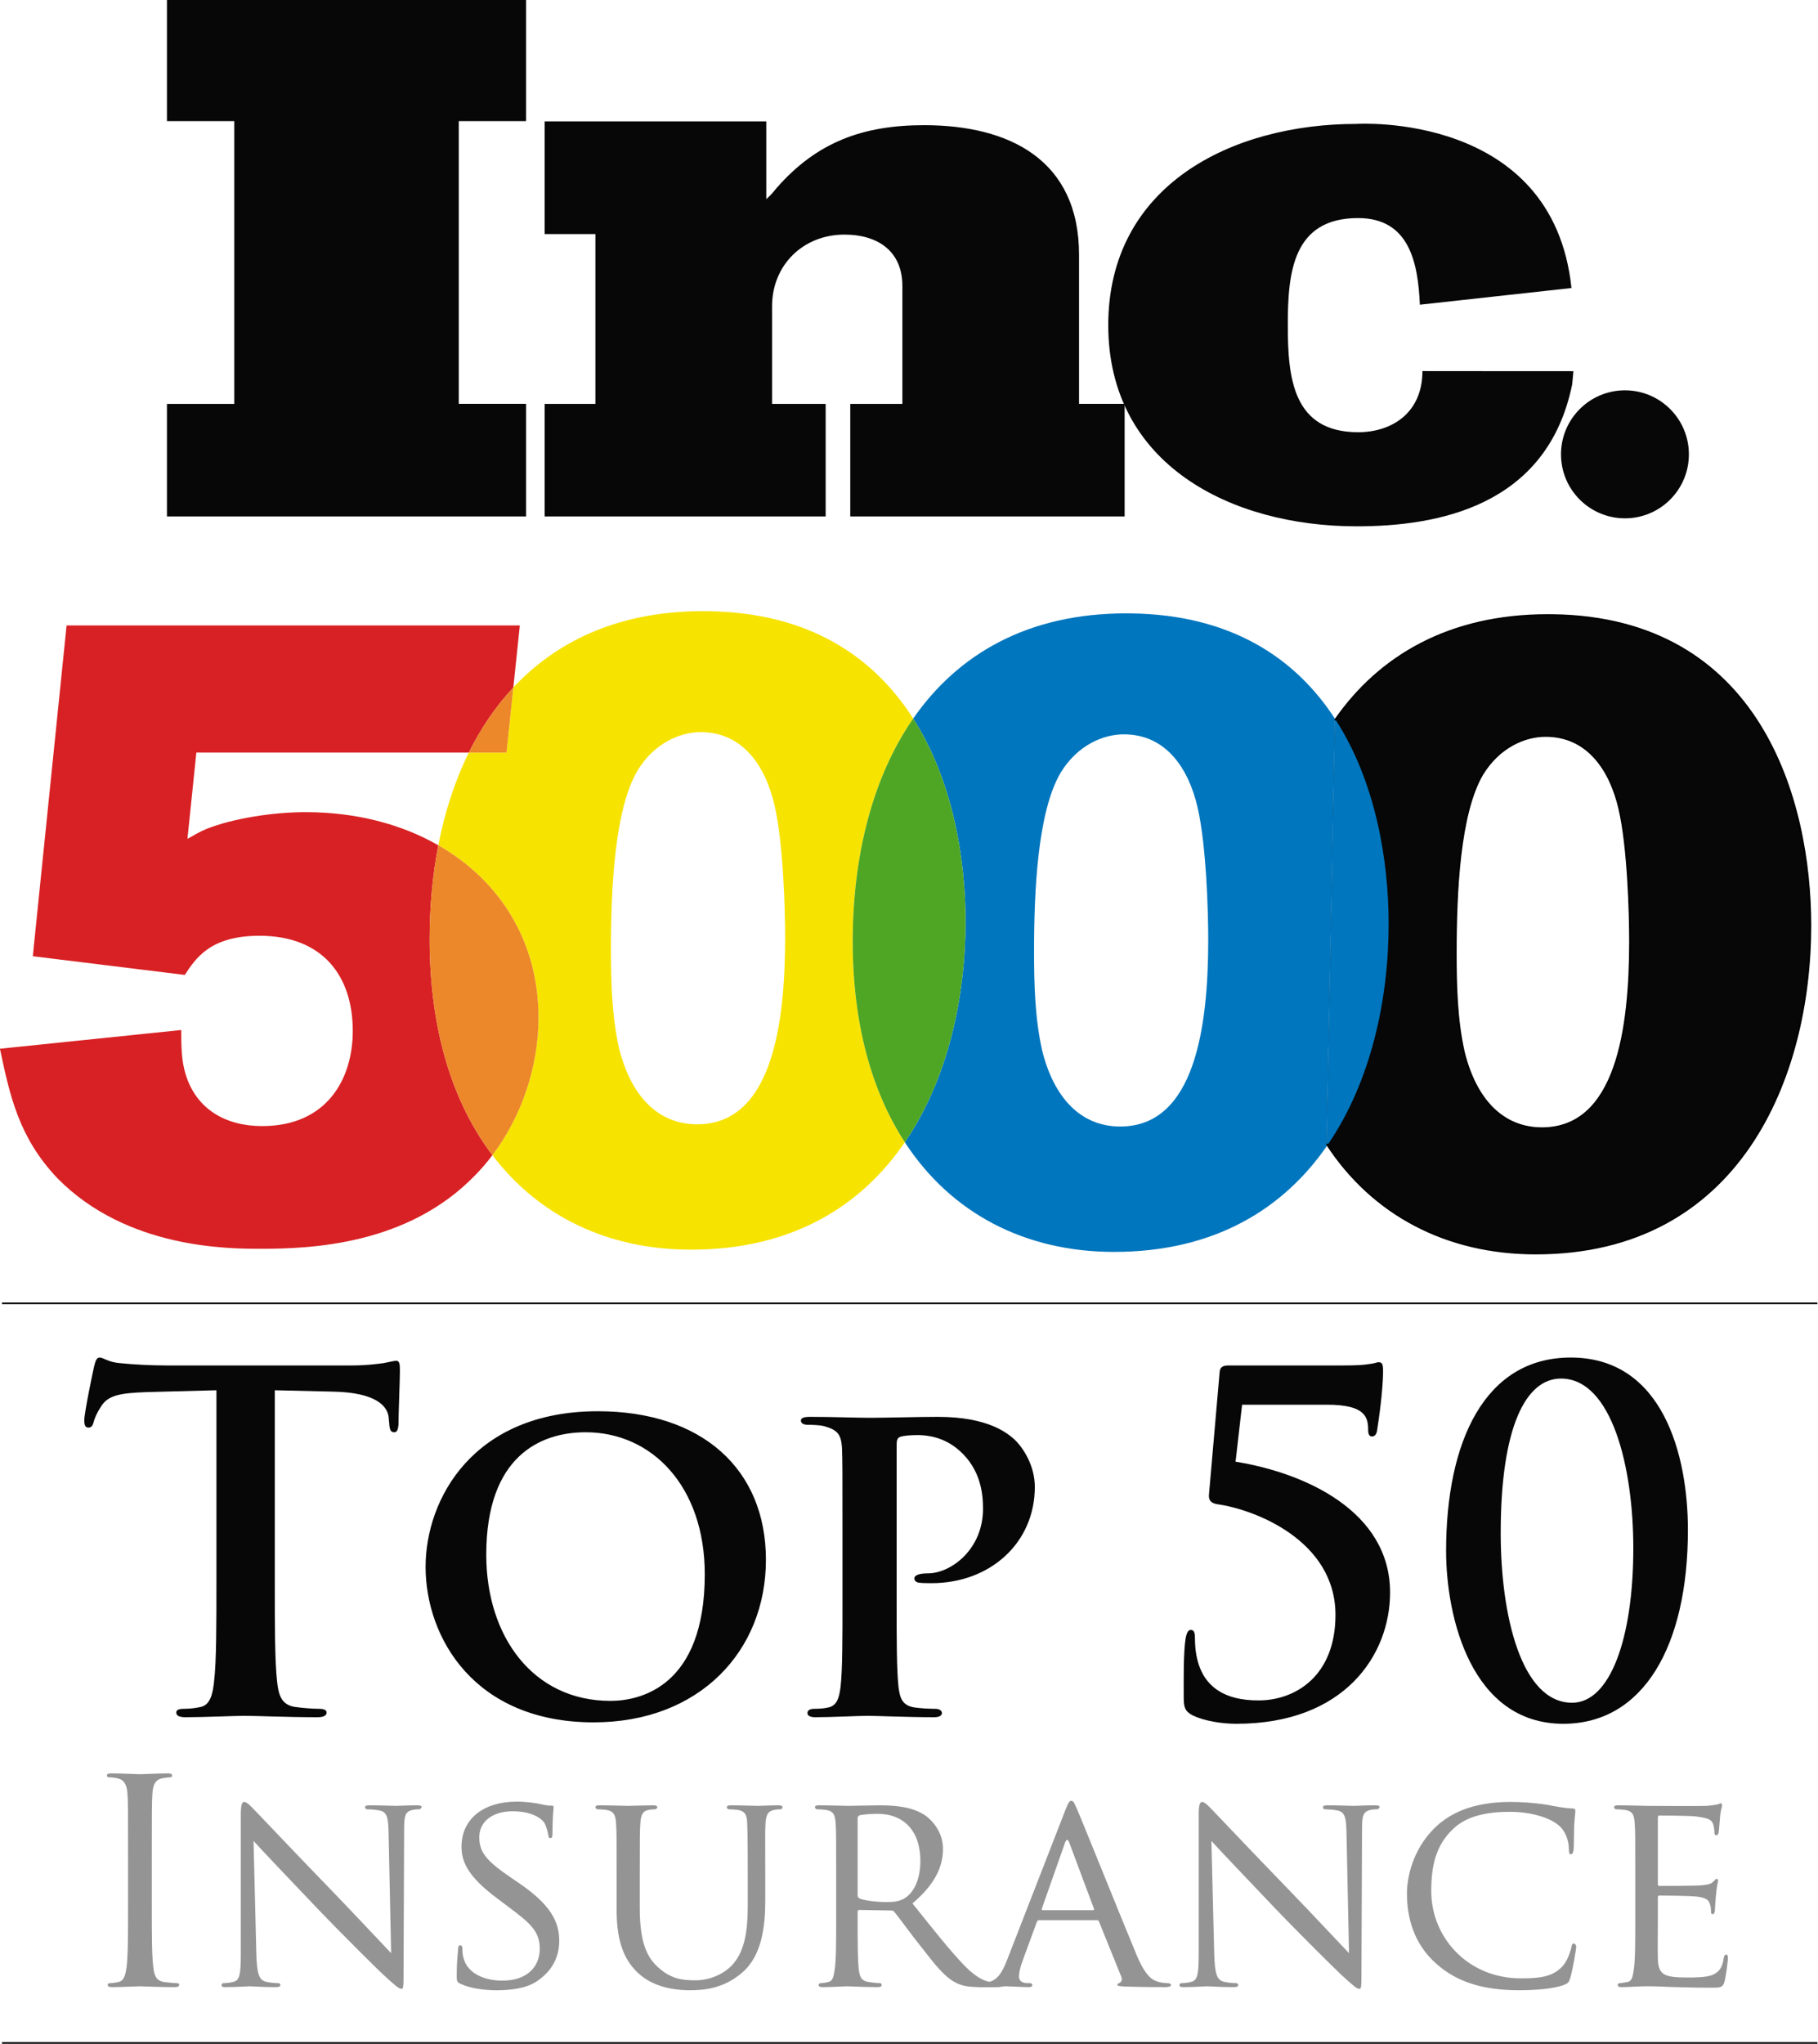
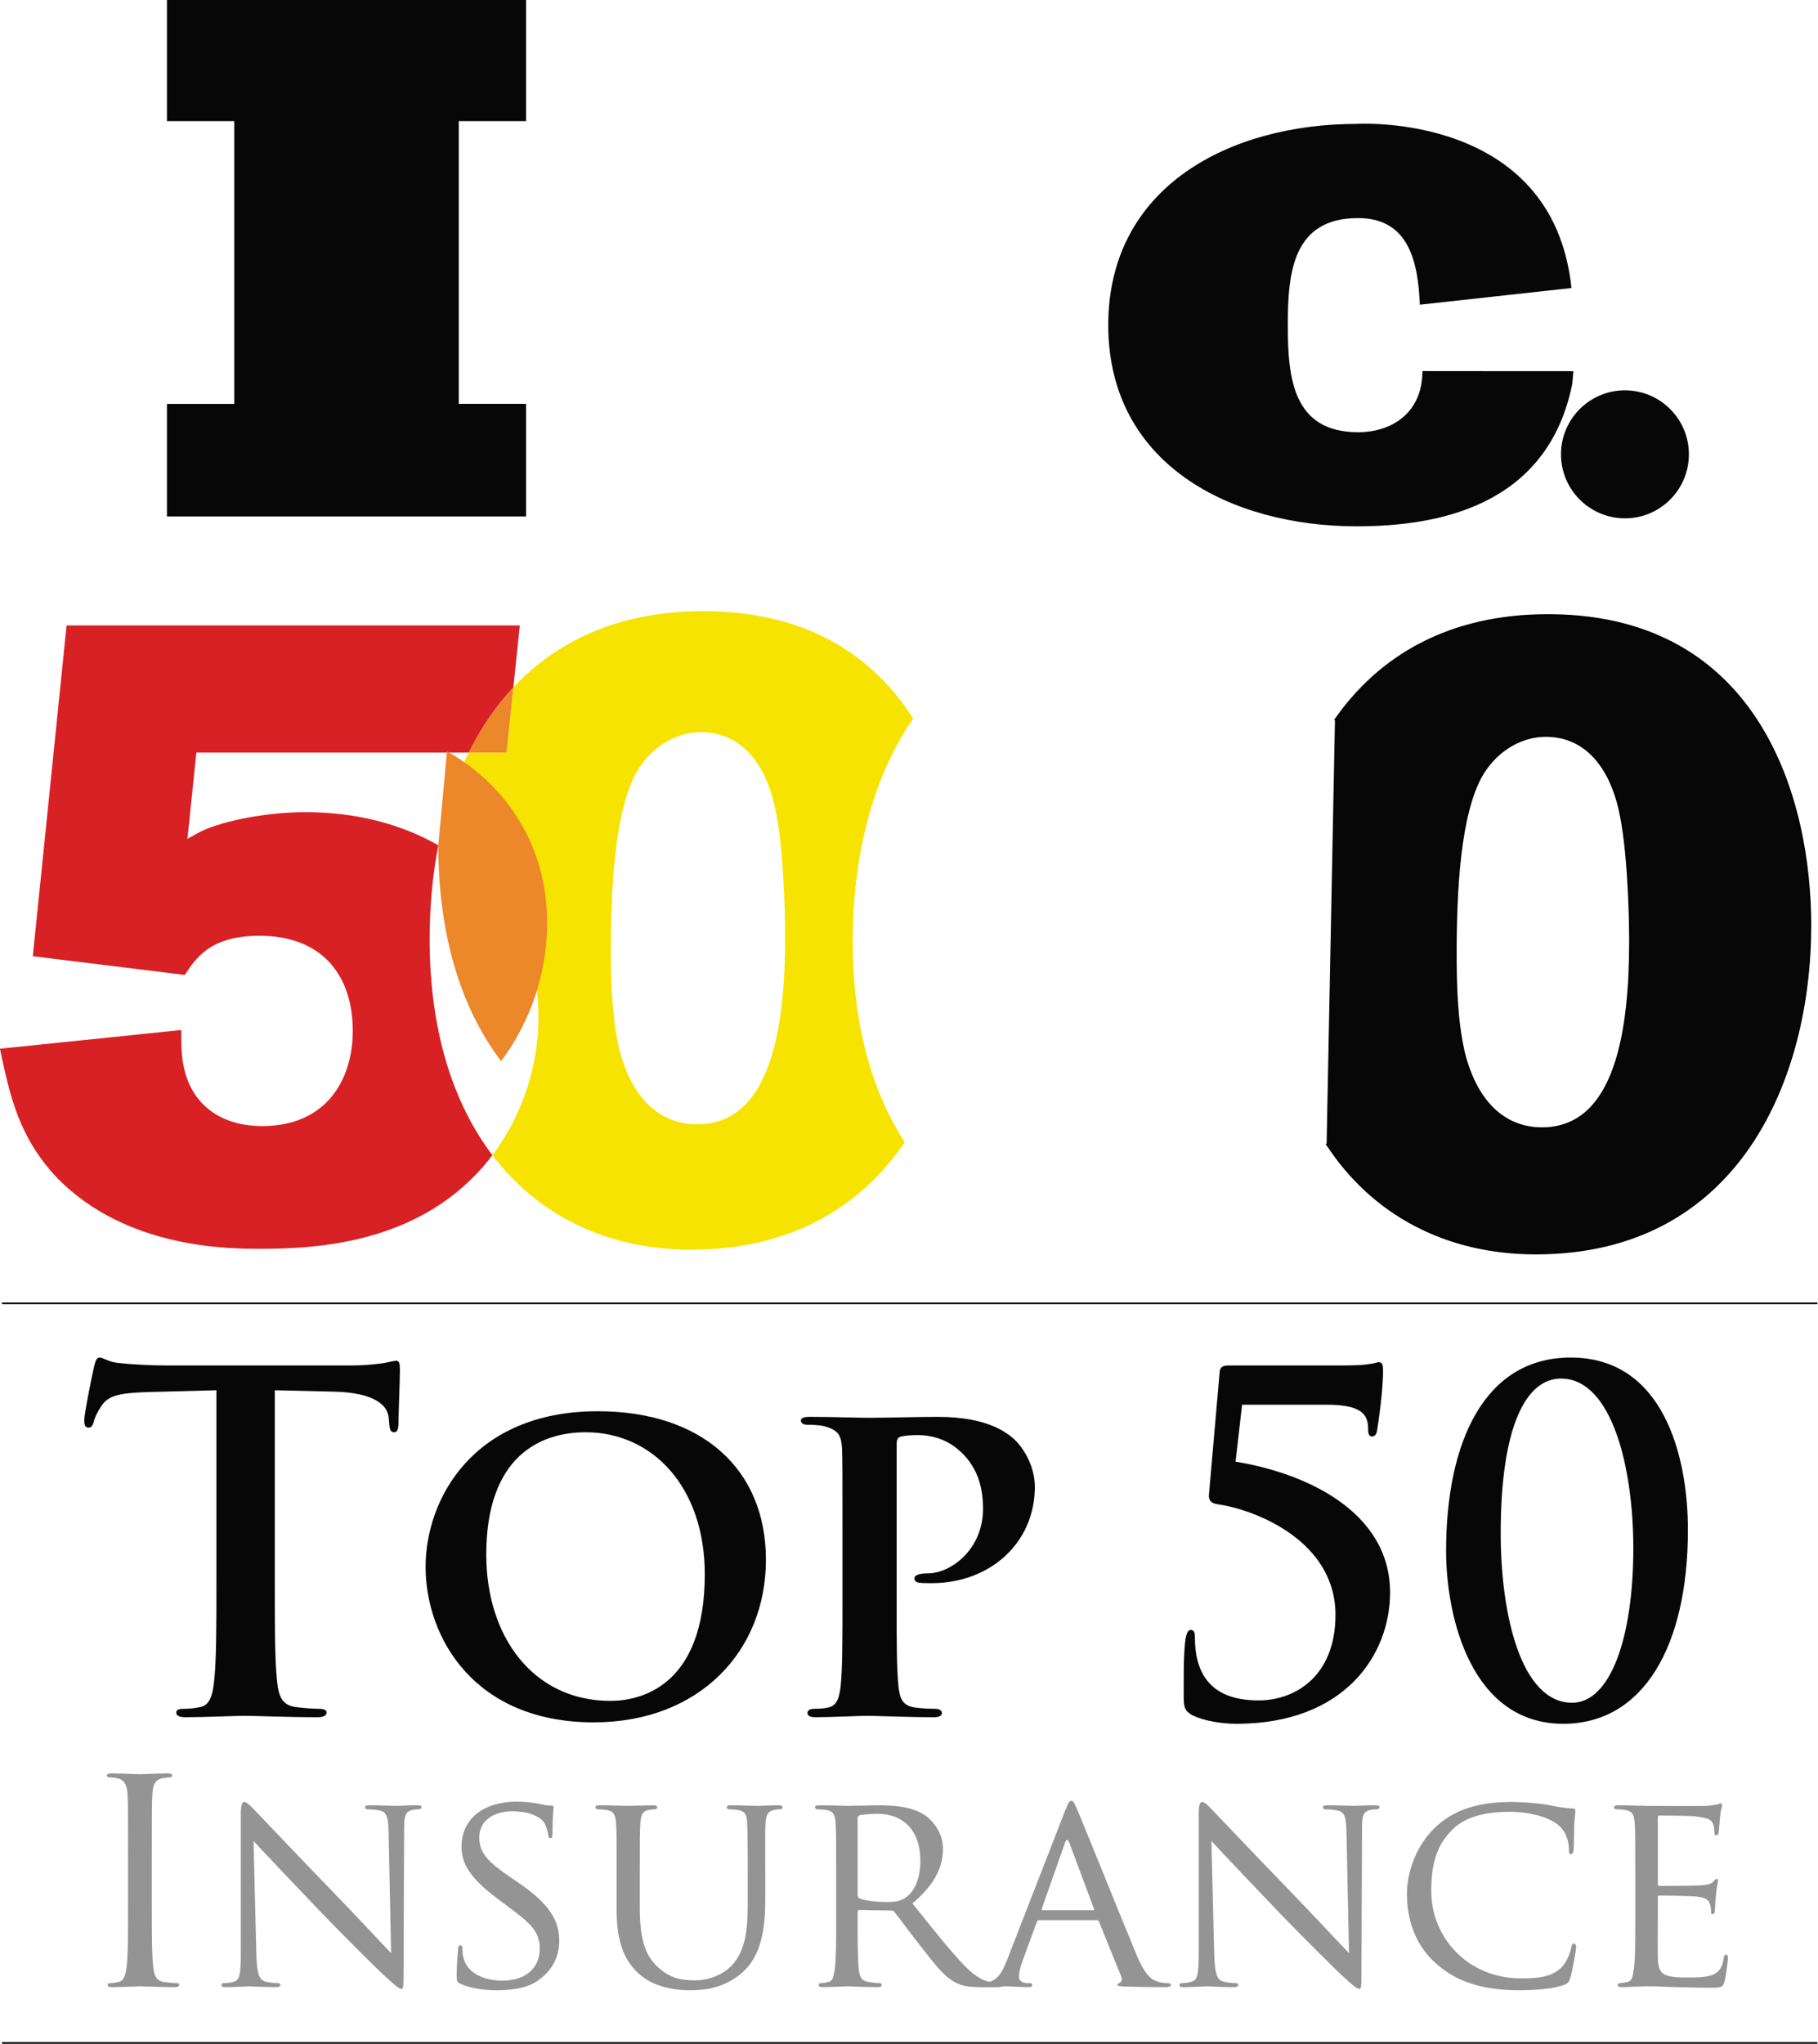
<svg xmlns="http://www.w3.org/2000/svg" width="100%" height="100%" viewBox="0 0 2355 2646" version="1.1" xml:space="preserve" style="fill-rule:evenodd;clip-rule:evenodd;stroke-linejoin:round;stroke-miterlimit:2;">
  <g>
    <path d="M1718.47,1480.83c59.856,91.974 155.653,141.993 270.951,141.993c263.651,-0 355.765,-227.989 355.765,-424.832c-0,-162.328 -65.661,-398.311 -333.867,-401.752c-130.87,-1.842 -223.504,51.653 -282.039,136.084l-10.81,548.507Zm279.015,-20.369c-51.792,-0 -86.343,-37.993 -101.29,-98.996c-9.211,-41.433 -10.358,-85.196 -10.358,-127.776c0,-78.279 4.588,-180.75 34.516,-231.395c21.899,-35.698 55.233,-49.498 81.72,-49.498c55.268,0 84.084,44.875 95.555,94.373c11.54,49.532 13.834,135.875 13.834,171.538c-0,112.865 -17.241,241.754 -113.977,241.754Z" style="fill:#070707;fill-rule:nonzero;" />
    <path d="M1717.56,1481.42c60.064,92.286 156.279,142.445 271.855,142.445c132.121,0.034 221.488,-57.18 277.625,-139.039c56.137,-81.859 79.182,-188.258 79.182,-286.836c0,-81.303 -16.406,-181.028 -66.495,-261.01c-50.088,-79.982 -133.963,-140.116 -268.414,-141.82c-2.155,-0.034 -4.275,-0.034 -6.43,-0.034c-127.777,-0.035 -218.743,53.286 -276.478,136.57l1.738,1.217c57.423,-82.763 147.554,-135.667 274.74,-135.667c2.12,-0 4.275,-0 6.396,0.035c133.824,1.738 216.83,61.35 266.641,140.811c49.775,79.46 66.182,178.873 66.182,259.898c0,98.265 -23.011,204.282 -78.835,285.619c-55.824,81.338 -144.357,138.101 -275.852,138.135c-114.985,0 -210.365,-49.81 -270.083,-141.471l-1.772,1.147Zm279.919,-19.883l0,-2.12c-25.653,-0.035 -46.891,-9.385 -63.714,-26.313c-16.789,-16.928 -29.094,-41.503 -36.533,-71.883l-1.043,0.243l1.043,-0.243c-9.211,-41.295 -10.323,-84.953 -10.323,-127.533c-0,-39.14 1.147,-84.292 6.013,-125.934c4.866,-41.677 13.522,-79.843 28.329,-104.94l-0.904,-0.521l0.904,0.556c21.69,-35.385 54.677,-49.011 80.816,-49.011c27.356,-0 48.038,11.054 63.402,28.294c15.398,17.206 25.409,40.634 31.11,65.279c11.505,49.324 13.799,135.667 13.799,171.295c0,56.38 -4.31,116.723 -20.647,162.849c-8.168,23.046 -19.326,42.546 -34.342,56.207c-15.051,13.695 -33.961,21.62 -57.91,21.655l0,2.12c24.401,0 43.936,-8.168 59.335,-22.211c23.08,-20.995 36.949,-55.025 45.118,-94.303c8.168,-39.313 10.567,-83.945 10.567,-126.317c-0,-35.732 -2.26,-122.041 -13.835,-171.782c-5.77,-24.853 -15.885,-48.628 -31.596,-66.217c-15.712,-17.623 -37.054,-28.989 -65.001,-28.989c-26.834,-0 -60.551,14.008 -82.623,50.019c-15.121,25.583 -23.741,63.958 -28.642,105.773c-4.867,41.781 -6.014,87.004 -6.014,126.178c0,42.615 1.113,86.447 10.359,128.019c7.543,30.658 19.952,55.581 37.123,72.891c17.136,17.311 39.035,26.939 65.209,26.939Z" style="fill-rule:nonzero;" />
    <path d="M1182.92,930.203c-50.089,-78.557 -133.199,-137.266 -266.016,-138.969c-110.361,-1.53 -193.506,36.254 -251.937,98.752l-8.864,84.292l-48.802,-0c-18.075,36.463 -31.145,76.923 -39.522,119.99c79.426,45.431 129.758,124.196 129.758,223.052c-0,63.854 -21.969,128.368 -59.683,178.109c60.308,79.425 150.37,122.354 257.187,122.354c132.086,-0 221.106,-57.249 277.034,-139.074c-42.963,-65.973 -67.468,-153.533 -67.468,-259.793c-0,-109.632 25.096,-211.964 78.313,-288.713Zm-279.815,525.287c-51.792,-0 -86.378,-38.027 -101.324,-99.03c-9.212,-41.434 -10.359,-85.161 -10.359,-127.777c0,-78.278 4.589,-180.75 34.517,-231.395c21.898,-35.698 55.267,-49.497 81.719,-49.497c55.303,-0 84.084,44.909 95.589,94.407c11.541,49.498 13.8,135.841 13.8,171.504c-0,112.865 -17.241,241.788 -113.942,241.788Z" style="fill:#f7e300;fill-rule:nonzero;" />
-     <path d="M1455.72,950.641c-26.486,0 -59.856,13.835 -81.719,49.533c-29.928,50.644 -34.517,153.116 -34.517,231.394c0,42.581 1.147,86.343 10.359,127.777c14.946,61.003 49.497,98.995 101.254,98.995c96.771,0 114.012,-128.923 114.012,-241.753c-0,-35.663 -2.329,-122.041 -13.834,-171.539c-11.471,-49.497 -40.287,-94.407 -95.555,-94.407Zm-12.652,670.027c-115.298,-0 -211.095,-49.985 -270.986,-141.959c55.754,-81.546 78.661,-187.458 78.661,-285.724c-0,-81.928 -16.719,-182.662 -67.816,-262.782c57.562,-83.041 148.111,-136.154 275.609,-136.154c2.12,0 4.275,0.035 6.396,0.035c131.322,1.703 214.084,59.126 264.347,136.362c-0.278,0.417 -0.591,0.834 -0.869,1.251l0.869,0.626l-10.81,548.507l-0.904,0.591c0.452,0.66 0.869,1.355 1.321,2.016c-56.033,80.851 -144.739,137.231 -275.818,137.231Z" style="fill:#0076be;fill-rule:nonzero;" />
-     <path d="M1720.17,1481.53c-0.278,-0.417 -0.556,-0.834 -0.835,-1.251l-0.868,0.556l10.81,-548.507l0.869,0.591c0.139,-0.174 0.243,-0.383 0.382,-0.556c51.444,80.225 68.268,181.306 68.268,263.512c0,98.196 -22.907,204.144 -78.626,285.655Z" style="fill:#0076be;fill-rule:nonzero;" />
    <path d="M1730.14,932.914l-0.869,-0.591l-0.869,-0.626c0.278,-0.417 0.591,-0.834 0.869,-1.251c0.417,0.625 0.834,1.286 1.251,1.912c-0.139,0.173 -0.243,0.382 -0.382,0.556Zm-11.262,550.523c-0.452,-0.661 -0.869,-1.356 -1.321,-2.016l0.904,-0.591l0.868,-0.556c0.279,0.417 0.557,0.834 0.835,1.251c-0.417,0.66 -0.835,1.251 -1.286,1.912Z" style="fill-rule:nonzero;" />
-     <path d="M1182.92,930.203c-53.217,76.749 -78.313,179.081 -78.313,288.713c-0,106.26 24.505,193.82 67.468,259.793c55.754,-81.546 78.661,-187.458 78.661,-285.724c-0,-81.928 -16.719,-182.662 -67.816,-262.782Z" style="fill:#4fa624;fill-rule:nonzero;" />
    <path d="M567.782,1094.27c-48.177,-27.599 -107.06,-42.893 -171.852,-42.893c-42.58,-0 -94.372,8.099 -128.923,21.898c-8.064,3.441 -16.129,8.064 -24.193,12.653l11.54,-111.648l352.95,-0c15.502,-31.319 34.69,-59.717 57.666,-84.292l8.412,-80.33l-587.125,0l-43.763,428.239l196.879,24.192c13.799,-20.751 32.222,-50.679 96.701,-50.679c81.72,-0 120.894,51.826 120.894,123.188c0,62.15 -33.404,123.188 -117.453,123.188c-47.203,0 -85.161,-21.864 -98.995,-66.808c-5.735,-18.388 -5.735,-37.992 -5.735,-57.562l-234.871,24.228c12.687,59.821 24.193,115.089 74.837,168.028c89.784,90.966 221.037,90.966 263.617,90.966c66.774,-0 189.962,-5.736 276.305,-94.373c8.272,-8.273 15.989,-17.31 23.184,-26.834c-51.479,-67.816 -81.302,-162.223 -81.302,-279.398c-0,-42.024 3.719,-82.937 11.227,-121.763Z" style="fill:#d82124;fill-rule:nonzero;" />
    <path d="M656.106,974.278l8.864,-84.292c-22.976,24.575 -42.164,52.973 -57.666,84.292l48.802,-0Z" style="fill:#ec872a;fill-rule:nonzero;" />
-     <path d="M567.782,1094.27c-7.508,38.826 -11.227,79.739 -11.227,121.763c-0,117.175 29.823,211.582 81.302,279.398c37.714,-49.741 59.683,-114.255 59.683,-178.109c-0,-98.856 -50.332,-177.621 -129.758,-223.052Z" style="fill:#ec872a;fill-rule:nonzero;" />
+     <path d="M567.782,1094.27c-0,117.175 29.823,211.582 81.302,279.398c37.714,-49.741 59.683,-114.255 59.683,-178.109c-0,-98.856 -50.332,-177.621 -129.758,-223.052Z" style="fill:#ec872a;fill-rule:nonzero;" />
    <path d="M216.258,668.567l-0,-145.678l87.246,0l0,-366.088l-87.246,-0l-0,-156.801l465.223,-0l-0,156.801l-87.212,-0l-0,365.984l87.212,-0l-0,145.782l-465.223,-0Z" style="fill:#070707;fill-rule:nonzero;" />
-     <path d="M1101.41,668.567l-0,-145.713l67.503,0l-0,-152.594c-0,-45.953 -32.813,-66.565 -74.977,-66.565c-53.495,0 -93.816,39.383 -93.816,92.808l0,126.351l69.415,0l-0,145.713l-363.968,-0l-0,-145.713l65.696,0l-0,-219.82l-65.696,0l-0,-145.92l287.045,-0l0,100.594c4.693,-3.754 9.42,-9.35 13.139,-14.043c52.522,-60.064 112.552,-81.616 191.317,-81.616c110.64,0 200.702,45.014 200.702,167.89l0,192.846l59.057,-0l-0,145.782l-355.417,-0Z" style="fill:#070707;fill-rule:nonzero;" />
    <path d="M2035.65,372.867l-196.392,21.585c-2.398,-54.503 -13.626,-112.134 -80.051,-112.134c-84.431,-0 -91.001,70.353 -91.001,137.891l0,1.425c0,67.504 6.57,137.892 91.001,137.892c44.284,-0 83.388,-25.409 83.388,-79.183l6.396,0.07l189.196,0.104l-1.598,16.928c-32.292,159.025 -175.815,183.913 -279.259,183.913c-162.258,0 -321.735,-79.704 -321.735,-260.732l-0,0.522c-0,-181.063 159.477,-260.732 321.735,-260.732c-0,-0 254.336,-16.511 278.32,212.451Z" style="fill:#070707;fill-rule:nonzero;" />
    <path d="M2187.75,588.168c0,45.743 -37.054,82.832 -82.832,82.832c-45.744,-0 -82.832,-37.089 -82.832,-82.832c-0,-45.744 37.088,-82.867 82.832,-82.867c45.778,-0 82.832,37.123 82.832,82.867Z" style="fill:#070707;fill-rule:nonzero;" />
    <path d="M280.354,1799.75l-90.096,2.399c-35.073,1.216 -49.602,4.24 -58.675,17.553c-6.048,9.073 -9.072,16.303 -10.289,21.169c-1.181,4.831 -3.024,7.23 -6.639,7.23c-4.24,-0 -5.457,-3.024 -5.457,-9.663c0,-9.663 11.506,-64.723 12.722,-69.554c1.808,-7.856 3.615,-11.471 7.265,-11.471c4.831,0 10.88,6.048 26,7.23c17.519,1.842 40.495,3.024 60.482,3.024l239.459,0c19.361,0 32.674,-1.807 41.746,-3.024c9.072,-1.807 13.904,-3.024 16.302,-3.024c4.241,-0 4.867,3.65 4.867,12.722c-0,12.687 -1.842,54.434 -1.842,70.145c-0.591,6.048 -1.808,9.663 -5.423,9.663c-4.832,0 -6.048,-3.024 -6.639,-12.096l-0.626,-6.639c-1.216,-15.712 -17.519,-32.674 -71.361,-33.856l-76.193,-1.808l-0,247.941c-0,55.615 -0,103.41 3.024,129.41c1.807,16.928 5.457,30.241 23.567,32.674c8.481,1.182 21.794,2.398 30.866,2.398c6.639,0 9.663,1.808 9.663,4.832c0,4.241 -4.831,6.048 -11.47,6.048c-39.939,0 -78.036,-1.807 -94.963,-1.807c-13.904,-0 -52.001,1.807 -76.194,1.807c-7.855,0 -12.096,-1.807 -12.096,-6.048c0,-3.024 2.398,-4.832 9.663,-4.832c9.073,0 16.337,-1.216 21.795,-2.398c12.096,-2.433 15.711,-15.746 17.518,-33.3c3.024,-25.374 3.024,-73.169 3.024,-128.784l0,-247.941Z" style="fill:#070707;fill-rule:nonzero;" />
    <path d="M551.306,2028.33c-0,-87.699 61.663,-201.398 223.122,-201.398c134.276,0 217.734,74.386 217.734,192.325c0,117.94 -85.891,210.435 -223.157,210.435c-154.819,0 -217.699,-110.049 -217.699,-201.362Zm361.639,9.663c-0,-113.664 -68.338,-183.844 -154.229,-183.844c-59.265,0 -128.819,31.458 -128.819,158.469c0,105.809 60.482,189.266 160.868,189.266c37.505,0 122.18,-17.518 122.18,-163.891Z" style="fill:#070707;fill-rule:nonzero;" />
    <path d="M1091.33,1982.97c0,-78 0,-92.53 -0.625,-108.832c-1.182,-17.554 -6.014,-23.011 -22.976,-27.843c-4.206,-1.216 -13.279,-1.807 -21.169,-1.807c-5.423,-0 -9.072,-1.808 -9.072,-5.457c-0,-3.615 4.24,-4.832 12.096,-4.832c27.842,0 61.698,1.217 76.819,1.217c21.759,-0 64.097,-1.217 88.289,-1.217c66.53,0 90.723,21.794 99.169,29.024c11.506,10.915 26.626,33.891 26.626,61.699c0,72.578 -58.048,124.578 -133.65,124.578c-2.434,0 -13.313,0 -15.712,-0.591c-3.024,0 -6.674,-1.842 -6.674,-5.457c0,-4.241 6.049,-6.639 17.554,-6.639c29.615,-0 71.361,-30.867 71.361,-83.458c0,-16.928 -1.807,-50.819 -31.457,-76.228c-19.361,-16.928 -41.121,-19.326 -53.217,-19.326c-7.856,-0 -18.144,0.591 -22.976,2.398c-3.024,1.217 -4.241,4.241 -4.241,9.698l0,203.796c0,47.169 0,87.698 2.433,110.049c1.808,14.529 4.832,24.193 20.543,26.626c7.856,1.182 19.362,1.807 27.217,1.807c6.048,0 8.481,3.024 8.481,5.423c0,3.65 -4.24,5.457 -9.697,5.457c-35.664,0 -73.169,-1.807 -87.073,-1.807c-12.097,-0 -45.953,1.807 -67.121,1.807c-6.674,0 -10.289,-1.807 -10.289,-5.457c0,-2.399 1.807,-5.423 8.481,-5.423c7.856,0 13.904,-0.625 18.736,-1.807c10.88,-2.433 13.904,-12.097 15.711,-27.217c2.433,-21.76 2.433,-62.289 2.433,-109.458l0,-90.723Z" style="fill:#070707;fill-rule:nonzero;" />
    <path d="M1544.88,2220.65c-10.289,-5.458 -11.506,-10.88 -11.506,-23.602c0,-19.952 -0.59,-56.241 2.434,-76.193c1.216,-6.048 3.024,-10.88 6.639,-10.88c4.24,-0 5.457,3.615 5.457,10.254c-0,64.722 39.904,81.059 82.241,81.059c48.386,0 99.795,-32.048 99.795,-110.674c0,-96.771 -105.217,-136.675 -153.012,-143.314c-7.265,-1.217 -11.47,-4.241 -10.88,-12.096l13.904,-159.686c0.591,-6.014 4.832,-7.856 11.506,-7.856l148.145,0c16.928,0 27.217,-0.591 33.891,-1.807c6.639,-0.591 10.254,-2.399 12.062,-2.399c4.866,0 6.048,2.399 6.048,11.471c-0,12.722 -1.808,39.313 -7.856,77.41c-0.591,3.649 -2.398,7.264 -6.639,7.264c-3.615,0 -4.832,-3.615 -4.832,-8.481c0,-16.928 -4.24,-32.639 -53.217,-32.639l-110.083,-0l-8.447,73.76c90.097,14.529 200.146,64.131 200.146,169.349c-0,80.433 -58.64,169.939 -198.964,169.939c-19.326,0 -41.712,-3.615 -56.832,-10.879Z" style="fill:#070707;fill-rule:nonzero;" />
    <path d="M2025.04,2231.53c-119.156,0 -151.795,-137.891 -151.795,-223.782c0,-140.881 49.602,-250.339 161.459,-250.339c119.746,0 151.795,126.977 151.795,223.157c-0,149.953 -57.458,250.964 -161.459,250.964Zm-3.024,-446.904c-45.361,-0 -78.035,62.289 -78.035,200.146c-0,104.626 26.035,219.542 92.53,219.542c49.011,-0 79.252,-82.867 79.252,-200.181c0,-104.627 -27.842,-219.507 -93.747,-219.507Z" style="fill:#070707;fill-rule:nonzero;" />
    <path d="M196.653,2466.3c0,35.142 0,64.062 1.808,79.46c1.112,10.602 3.302,18.632 14.286,20.091c5.144,0.765 13.174,1.46 16.476,1.46c2.19,0 2.92,1.113 2.92,2.225c-0,1.807 -1.808,2.92 -5.84,2.92c-20.126,-0 -43.206,-1.113 -45.013,-1.113c-1.843,0 -24.888,1.113 -35.872,1.113c-4.032,-0 -5.875,-0.73 -5.875,-2.92c0,-1.112 0.73,-2.225 2.92,-2.225c3.302,0 7.682,-0.695 10.984,-1.46c7.334,-1.459 9.177,-9.489 10.637,-20.091c1.807,-15.398 1.807,-44.318 1.807,-79.46l0,-64.41c0,-57.11 0,-67.364 -0.73,-79.078c-0.73,-12.444 -4.38,-18.666 -12.444,-20.508c-4.032,-1.078 -8.794,-1.46 -11.331,-1.46c-1.46,0 -2.92,-0.695 -2.92,-2.19c-0,-2.19 1.807,-2.92 5.839,-2.92c12.097,0 35.142,1.113 36.985,1.113c1.807,-0 24.887,-1.113 35.871,-1.113c3.998,0 5.84,0.73 5.84,2.92c0,1.495 -1.46,2.19 -2.92,2.19c-2.572,0 -4.762,0.382 -9.141,1.112c-9.907,1.843 -12.827,8.065 -13.557,20.856c-0.73,11.714 -0.73,21.968 -0.73,79.078l0,64.41Z" style="fill:#949494;fill-rule:nonzero;" />
    <path d="M332.077,2530.01c0.73,25.583 3.65,33.3 12.444,35.49c5.874,1.46 13.174,1.807 16.093,1.807c1.495,0 2.573,1.113 2.573,2.573c-0,1.842 -2.19,2.572 -5.84,2.572c-18.318,-0 -31.145,-1.113 -34.064,-1.113c-2.92,0 -16.476,1.113 -31.11,1.113c-3.302,-0 -5.11,-0.348 -5.11,-2.572c0,-1.46 1.078,-2.573 2.538,-2.573c2.572,0 8.446,-0.347 13.208,-1.807c8.03,-2.19 9.142,-10.602 9.142,-38.792l-0,-178.247c-0,-12.479 1.807,-15.746 4.38,-15.746c3.649,-0 9.141,6.187 12.444,9.524c5.144,5.109 52,54.885 101.776,106.121c31.84,32.952 66.252,69.936 76.123,80.156l-3.302,-155.932c-0.347,-20.091 -2.19,-27.078 -12.061,-28.885c-5.875,-1.113 -13.174,-1.46 -15.746,-1.46c-2.19,-0 -2.573,-1.842 -2.573,-2.955c0,-1.842 2.573,-2.19 6.222,-2.19c14.634,0 30.033,0.73 33.682,0.73c3.65,0 14.287,-0.73 27.46,-0.73c3.303,0 5.84,0.348 5.84,2.19c0,1.113 -1.46,2.955 -3.65,2.955c-1.46,-0 -4.032,-0 -7.682,0.73c-10.636,2.19 -11.366,8.412 -11.366,27.077l-0.73,182.28c0,20.508 -0.347,22.316 -2.537,22.316c-3.303,-0 -6.605,-2.538 -24.541,-19.049c-3.302,-2.919 -49.775,-48.663 -83.805,-84.153c-37.332,-39.174 -73.586,-77.236 -83.458,-88.22l3.65,146.79Z" style="fill:#949494;fill-rule:nonzero;" />
    <path d="M596.354,2568.08c-4.414,-2.225 -4.762,-3.302 -4.762,-11.714c0,-15.398 1.46,-27.842 1.842,-32.952c0,-3.302 0.73,-5.11 2.538,-5.11c1.842,0 2.954,1.078 2.954,3.65c0,2.572 0,6.952 1.078,11.332c5.144,22.698 29.302,30.762 50.888,30.762c31.84,-0 48.316,-17.936 48.316,-41.364c-0,-22.316 -12.096,-32.952 -40.634,-54.156l-14.634,-11.018c-34.794,-25.966 -46.126,-44.979 -46.126,-66.6c0,-36.602 28.92,-58.57 71.362,-58.57c12.826,0 25.618,1.843 33.334,3.65c6.222,1.46 8.76,1.46 11.332,1.46c2.572,-0 3.302,0.382 3.302,2.225c-0,1.459 -1.46,11.714 -1.46,32.917c0,4.797 -0.382,6.952 -2.572,6.952c-2.19,-0 -2.572,-1.46 -2.92,-4.032c-0.382,-3.65 -2.92,-12.062 -4.762,-15.364c-2.19,-3.65 -12.826,-15.364 -41.746,-15.364c-23.394,0 -42.824,11.714 -42.824,33.682c-0,19.779 9.906,31.11 41.746,52.696l9.142,6.257c39.174,26.695 52.695,48.316 52.695,75.011c0,18.283 -6.951,38.062 -29.997,53.078c-13.556,8.794 -33.682,10.984 -51.236,10.984c-15.016,-0 -33.682,-2.19 -46.856,-8.412Z" style="fill:#949494;fill-rule:nonzero;" />
    <path d="M798.76,2427.16c-0,-48.316 -0,-57.111 -0.73,-67.017c-0.73,-9.872 -2.573,-15.711 -13.174,-17.171c-2.573,-0.383 -8.065,-0.73 -10.984,-0.73c-1.113,-0 -2.573,-1.46 -2.573,-2.572c0,-1.843 1.46,-2.573 5.145,-2.573c14.634,0 34.03,0.73 36.949,0.73c2.92,0 23.081,-0.73 32.57,-0.73c3.685,0 5.492,0.73 5.492,2.573c0,1.112 -1.46,2.572 -2.92,2.572c-2.19,-0 -4.032,-0 -8.064,0.73c-8.412,1.46 -10.219,6.952 -10.949,17.171c-0.765,9.906 -0.765,18.701 -0.765,67.017l0,43.519c0,45.048 9.907,63.714 23.81,76.158c15.747,14.251 29.65,16.824 47.934,16.824c19.778,-0 38.826,-8.76 49.811,-21.934c14.981,-17.936 18.283,-43.588 18.283,-75.428l0,-39.139c0,-48.316 -0.347,-57.111 -0.73,-67.017c-0.347,-9.872 -2.19,-15.711 -12.826,-17.171c-2.538,-0.383 -8.03,-0.73 -10.949,-0.73c-1.495,-0 -2.573,-1.46 -2.573,-2.572c0,-1.843 1.46,-2.573 5.11,-2.573c14.286,0 32.952,0.73 34.794,0.73c2.19,0 17.554,-0.73 27.078,-0.73c3.65,0 5.11,0.73 5.11,2.573c-0,1.112 -1.078,2.572 -2.538,2.572c-2.224,-0 -4.032,-0 -8.064,0.73c-8.794,1.807 -10.602,6.952 -11.366,17.171c-0.73,9.906 -0.348,18.701 -0.348,67.017l0,33.264c0,33.683 -4.38,71.397 -30.032,93.365c-23.393,20.126 -48.316,22.698 -67.33,22.698c-10.636,-0 -44.283,-0.73 -66.981,-21.968c-15.747,-14.634 -28.19,-36.22 -28.19,-81.616l-0,-45.743Z" style="fill:#949494;fill-rule:nonzero;" />
    <path d="M1083.16,2427.16c-0,-48.316 -0,-57.111 -0.73,-67.017c-0.73,-10.602 -2.572,-15.711 -13.174,-17.171c-2.572,-0.383 -8.064,-0.73 -10.984,-0.73c-1.112,-0 -2.572,-1.46 -2.572,-2.572c-0,-1.843 1.46,-2.573 5.109,-2.573c14.669,0 36.255,0.73 38.097,0.73c3.302,0 30.38,-0.73 40.252,-0.73c20.508,0 43.206,1.808 60.029,13.522c8.065,5.874 22.316,20.89 22.316,42.476c0,23.046 -9.489,45.396 -39.522,71.014c26.348,32.952 48.699,61.142 67.365,80.538c17.206,17.554 27.807,20.508 35.872,21.586c6.222,1.077 9.524,1.077 11.331,1.077c1.842,0 2.92,1.46 2.92,2.573c-0,1.842 -1.808,2.572 -7.682,2.572l-20.126,-0c-18.283,-0 -26.347,-1.808 -34.412,-6.222c-13.904,-7.3 -25.618,-22.316 -43.901,-45.779c-13.556,-16.823 -27.843,-36.949 -34.795,-45.361c-1.459,-1.46 -2.189,-1.842 -4.379,-1.842l-41.017,-0.73c-1.46,-0 -2.19,0.73 -2.19,2.572l0,7.3c0,30.032 0,54.19 1.46,67.016c1.113,9.142 2.955,14.982 12.827,16.441c4.379,0.765 11.331,1.46 14.286,1.46c2.19,0 2.537,1.46 2.537,2.573c0,1.459 -1.46,2.572 -5.109,2.572c-17.554,-0 -38.062,-1.113 -39.522,-1.113c-0.382,0 -21.968,1.113 -31.84,1.113c-3.302,-0 -5.144,-0.73 -5.144,-2.572c-0,-1.113 0.73,-2.573 2.572,-2.573c2.92,0 6.952,-0.695 9.872,-1.46c6.222,-1.459 6.952,-7.299 8.412,-16.441c1.842,-12.826 1.842,-37.332 1.842,-67.364l-0,-54.885Zm27.807,26.347c0,1.808 0.73,2.92 2.19,3.998c4.762,2.572 21.238,4.797 35.525,4.797c7.682,-0 16.476,-0.383 24.158,-5.493c10.984,-7.334 19.396,-23.81 19.396,-47.62c-0,-38.792 -21.239,-61.108 -55.651,-61.108c-9.489,0 -19.743,1.078 -23.045,1.843c-1.46,0.695 -2.573,1.807 -2.573,3.649l0,99.934Z" style="fill:#949494;fill-rule:nonzero;" />
    <path d="M1380.01,2343.32c4.032,-10.254 5.492,-12.096 7.682,-12.096c3.302,-0 4.38,4.414 7.682,11.366c5.874,13.174 57.492,141.646 77.236,188.884c11.714,27.808 20.508,31.84 27.46,34.03c4.762,1.46 9.524,1.807 12.826,1.807c1.808,0 3.997,0.765 3.997,2.573c0,1.842 -3.649,2.572 -7.299,2.572c-4.762,-0 -28.573,-0 -50.888,-0.73c-6.222,-0.383 -11.332,-0.383 -11.332,-2.19c0,-1.46 0.73,-1.46 2.19,-2.225c1.807,-0.695 5.11,-3.267 2.92,-8.377l-28.92,-71.396c-0.73,-1.46 -1.113,-1.807 -2.92,-1.807l-74.316,-0c-1.46,-0 -2.572,0.695 -3.302,2.537l-18.284,49.776c-2.92,7.716 -4.762,15.398 -4.762,20.89c0,6.222 5.492,8.377 10.984,8.377l2.92,0c2.572,0 3.302,1.113 3.302,2.573c0,1.842 -1.842,2.572 -4.762,2.572c-7.682,-0 -25.27,-1.113 -28.92,-1.113c-3.302,0 -19.396,1.113 -32.57,1.113c-4.032,-0 -6.222,-0.73 -6.222,-2.572c0,-1.46 1.46,-2.573 2.92,-2.573c2.19,0 6.952,-0.347 9.524,-0.695c14.634,-1.842 20.856,-12.826 27.078,-28.572l75.776,-194.724Zm35.872,129.584c1.46,0 1.46,-0.765 1.112,-2.224l-31.874,-85.266c-1.808,-4.762 -3.65,-4.762 -5.492,0l-29.998,85.266c-0.382,1.459 0,2.224 1.112,2.224l65.14,0Z" style="fill:#949494;fill-rule:nonzero;" />
    <path d="M1572.89,2530.01c0.73,25.583 3.685,33.3 12.444,35.49c5.875,1.46 13.209,1.807 16.129,1.807c1.459,0 2.537,1.113 2.537,2.573c0,1.842 -2.19,2.572 -5.84,2.572c-18.318,-0 -31.11,-1.113 -34.029,-1.113c-2.955,0 -16.476,1.113 -31.11,1.113c-3.302,-0 -5.145,-0.348 -5.145,-2.572c0,-1.46 1.113,-2.573 2.573,-2.573c2.572,0 8.412,-0.347 13.174,-1.807c8.064,-2.19 9.141,-10.602 9.141,-38.792l0,-178.247c0,-12.479 1.843,-15.746 4.415,-15.746c3.65,-0 9.142,6.187 12.444,9.524c5.109,5.109 51.965,54.885 101.741,106.121c31.84,32.952 66.252,69.936 76.124,80.156l-3.268,-155.932c-0.382,-20.091 -2.224,-27.078 -12.096,-28.885c-5.84,-1.113 -13.174,-1.46 -15.746,-1.46c-2.19,-0 -2.537,-1.842 -2.537,-2.955c-0,-1.842 2.537,-2.19 6.221,-2.19c14.634,0 29.998,0.73 33.648,0.73c3.684,0 14.286,-0.73 27.46,-0.73c3.302,0 5.874,0.348 5.874,2.19c0,1.113 -1.494,2.955 -3.684,2.955c-1.46,-0 -3.998,-0 -7.682,0.73c-10.602,2.19 -11.332,8.412 -11.332,27.077l-0.73,182.28c0,20.508 -0.382,22.316 -2.572,22.316c-3.302,-0 -6.604,-2.538 -24.54,-19.049c-3.268,-2.919 -49.776,-48.663 -83.806,-84.153c-37.332,-39.174 -73.586,-77.236 -83.458,-88.22l3.65,146.79Z" style="fill:#949494;fill-rule:nonzero;" />
    <path d="M1861.71,2543.19c-31.492,-27.112 -39.174,-62.602 -39.174,-92.252c-0,-20.856 7.682,-57.11 36.254,-84.918c19.396,-18.666 48.664,-33.299 98.092,-33.299c12.791,-0 31.11,1.077 46.856,3.649c12.061,2.19 22.315,4.415 32.917,4.762c3.302,0 4.032,1.46 4.032,3.303c0,2.537 -0.73,6.187 -1.46,17.553c-0.347,10.254 -0.347,27.46 -0.73,31.84c-0.382,4.762 -1.842,6.604 -3.649,6.604c-2.19,0 -2.573,-2.189 -2.573,-6.604c0,-12.062 -5.109,-24.505 -13.556,-31.11c-11.331,-9.524 -34.759,-17.206 -63.297,-17.206c-41.364,0 -61.142,10.984 -72.474,21.621c-23.81,21.968 -28.92,49.775 -28.92,81.233c-0,59.682 47.204,112.725 116.028,112.725c24.158,0 40.251,-1.807 53.078,-14.633c6.952,-6.952 11.331,-20.126 12.443,-26.001c0.73,-3.267 1.078,-4.379 3.303,-4.379c1.46,-0 2.919,2.224 2.919,4.379c0,2.225 -4.414,29.303 -7.681,39.939c-1.843,5.84 -2.573,6.917 -8.065,9.142c-13.174,5.11 -37.331,6.952 -58.187,6.952c-48.316,-0 -80.921,-11.332 -106.156,-33.3Z" style="fill:#949494;fill-rule:nonzero;" />
    <path d="M2118.3,2427.16c0,-48.316 0,-57.111 -0.764,-67.017c-0.73,-10.602 -2.538,-15.711 -13.174,-17.171c-2.538,-0.383 -8.03,-0.73 -10.949,-0.73c-1.113,-0 -2.573,-1.46 -2.573,-2.572c0,-1.843 1.46,-2.573 5.11,-2.573c14.634,0 35.524,0.73 37.332,0.73c2.224,0 69.554,0.383 76.888,0c6.222,-0.382 12.062,-1.46 14.634,-1.842c1.46,-0.348 2.92,-1.46 4.38,-1.46c1.112,0 1.494,1.46 1.494,2.92c0,2.225 -1.877,5.874 -2.572,14.669c-0.382,2.919 -1.112,16.823 -1.842,20.473c-0.382,1.46 -1.46,3.337 -2.92,3.337c-1.842,-0 -2.572,-1.495 -2.572,-4.067c-0,-2.19 -0.348,-7.3 -1.808,-10.984c-2.224,-5.11 -5.526,-7.3 -23.08,-9.489c-5.492,-0.765 -42.824,-1.113 -46.474,-1.113c-1.494,0 -1.842,1.113 -1.842,3.302l0,84.536c0,2.224 0,3.302 1.842,3.302c4.032,-0 46.474,-0 53.808,-0.73c7.682,-0.73 12.409,-1.078 15.746,-4.38c2.155,-2.224 3.65,-4.032 4.728,-4.032c1.112,0 1.842,0.73 1.842,2.572c-0,1.808 -1.842,6.952 -2.538,17.206c-0.764,6.222 -1.494,17.936 -1.494,20.091c-0,2.573 -0.73,5.875 -2.92,5.875c-1.495,-0 -2.19,-1.078 -2.19,-2.92c0,-2.955 0,-6.222 -1.46,-10.254c-1.112,-4.415 -4.032,-8.03 -16.476,-9.524c-8.794,-1.078 -43.206,-1.46 -48.698,-1.46c-1.842,-0 -2.19,1.112 -2.19,2.19l0,26c0,10.602 -0.348,46.856 0,53.078c0.73,20.856 6.57,24.888 38.409,24.888c8.447,-0 23.811,-0 32.223,-3.302c8.446,-3.65 12.826,-9.142 14.633,-21.586c0.765,-3.65 1.495,-4.762 3.303,-4.762c1.842,-0 2.224,2.572 2.224,4.762c0,2.19 -2.572,23.428 -4.414,30.032c-2.19,8.03 -5.492,8.03 -17.936,8.03c-24.158,-0 -42.824,-0.73 -55.998,-1.078c-13.556,-0.765 -21.968,-0.765 -26.73,-0.765c-0.73,0 -6.952,0 -13.904,0.383c-6.222,0.382 -13.521,0.73 -18.666,0.73c-3.302,-0 -5.11,-0.73 -5.11,-2.572c0,-1.113 0.73,-2.573 2.538,-2.573c2.954,0 6.952,-1.077 9.906,-1.46c6.222,-1.077 6.952,-7.299 8.412,-16.441c1.842,-12.826 1.842,-37.332 1.842,-67.364l0,-54.885Z" style="fill:#949494;fill-rule:nonzero;" />
    <path d="M2.521,1688.31l2351.73,-0l-0,-2.12l-2351.73,-0" style="fill-rule:nonzero;" />
    <path d="M2.521,2645.83l2351.73,0l-0,-2.155l-2351.73,0" style="fill-rule:nonzero;" />
  </g>
</svg>